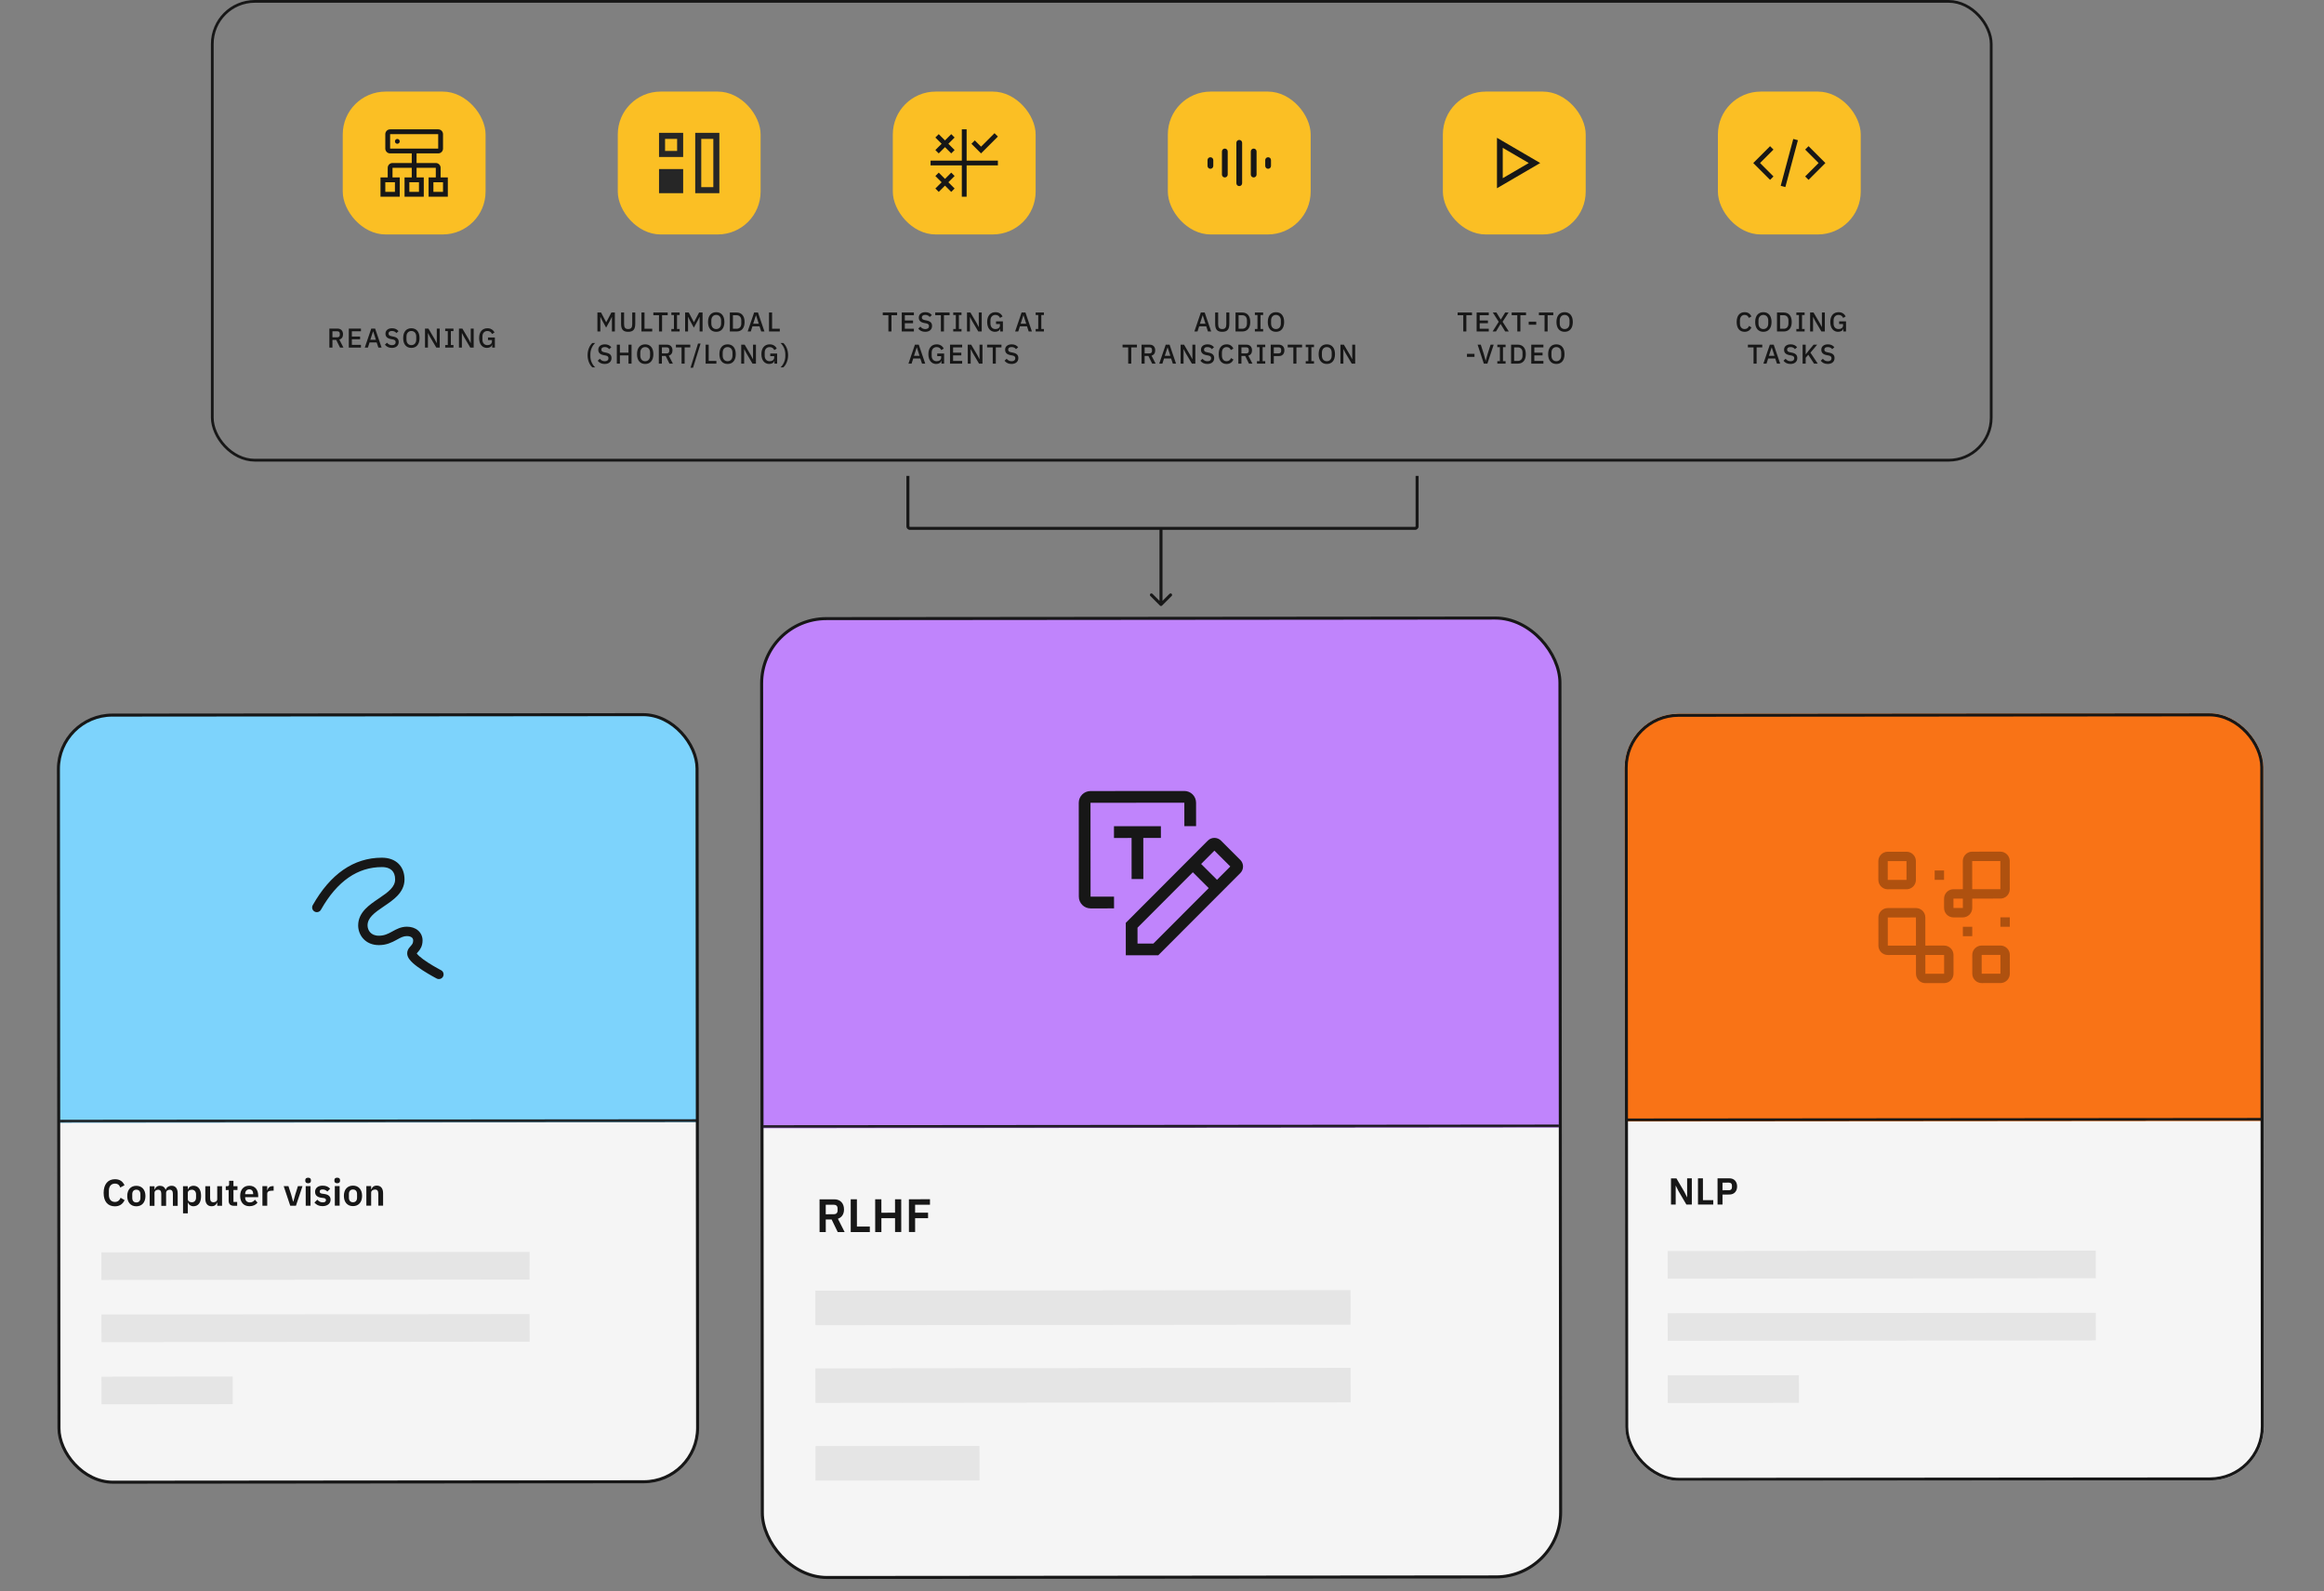
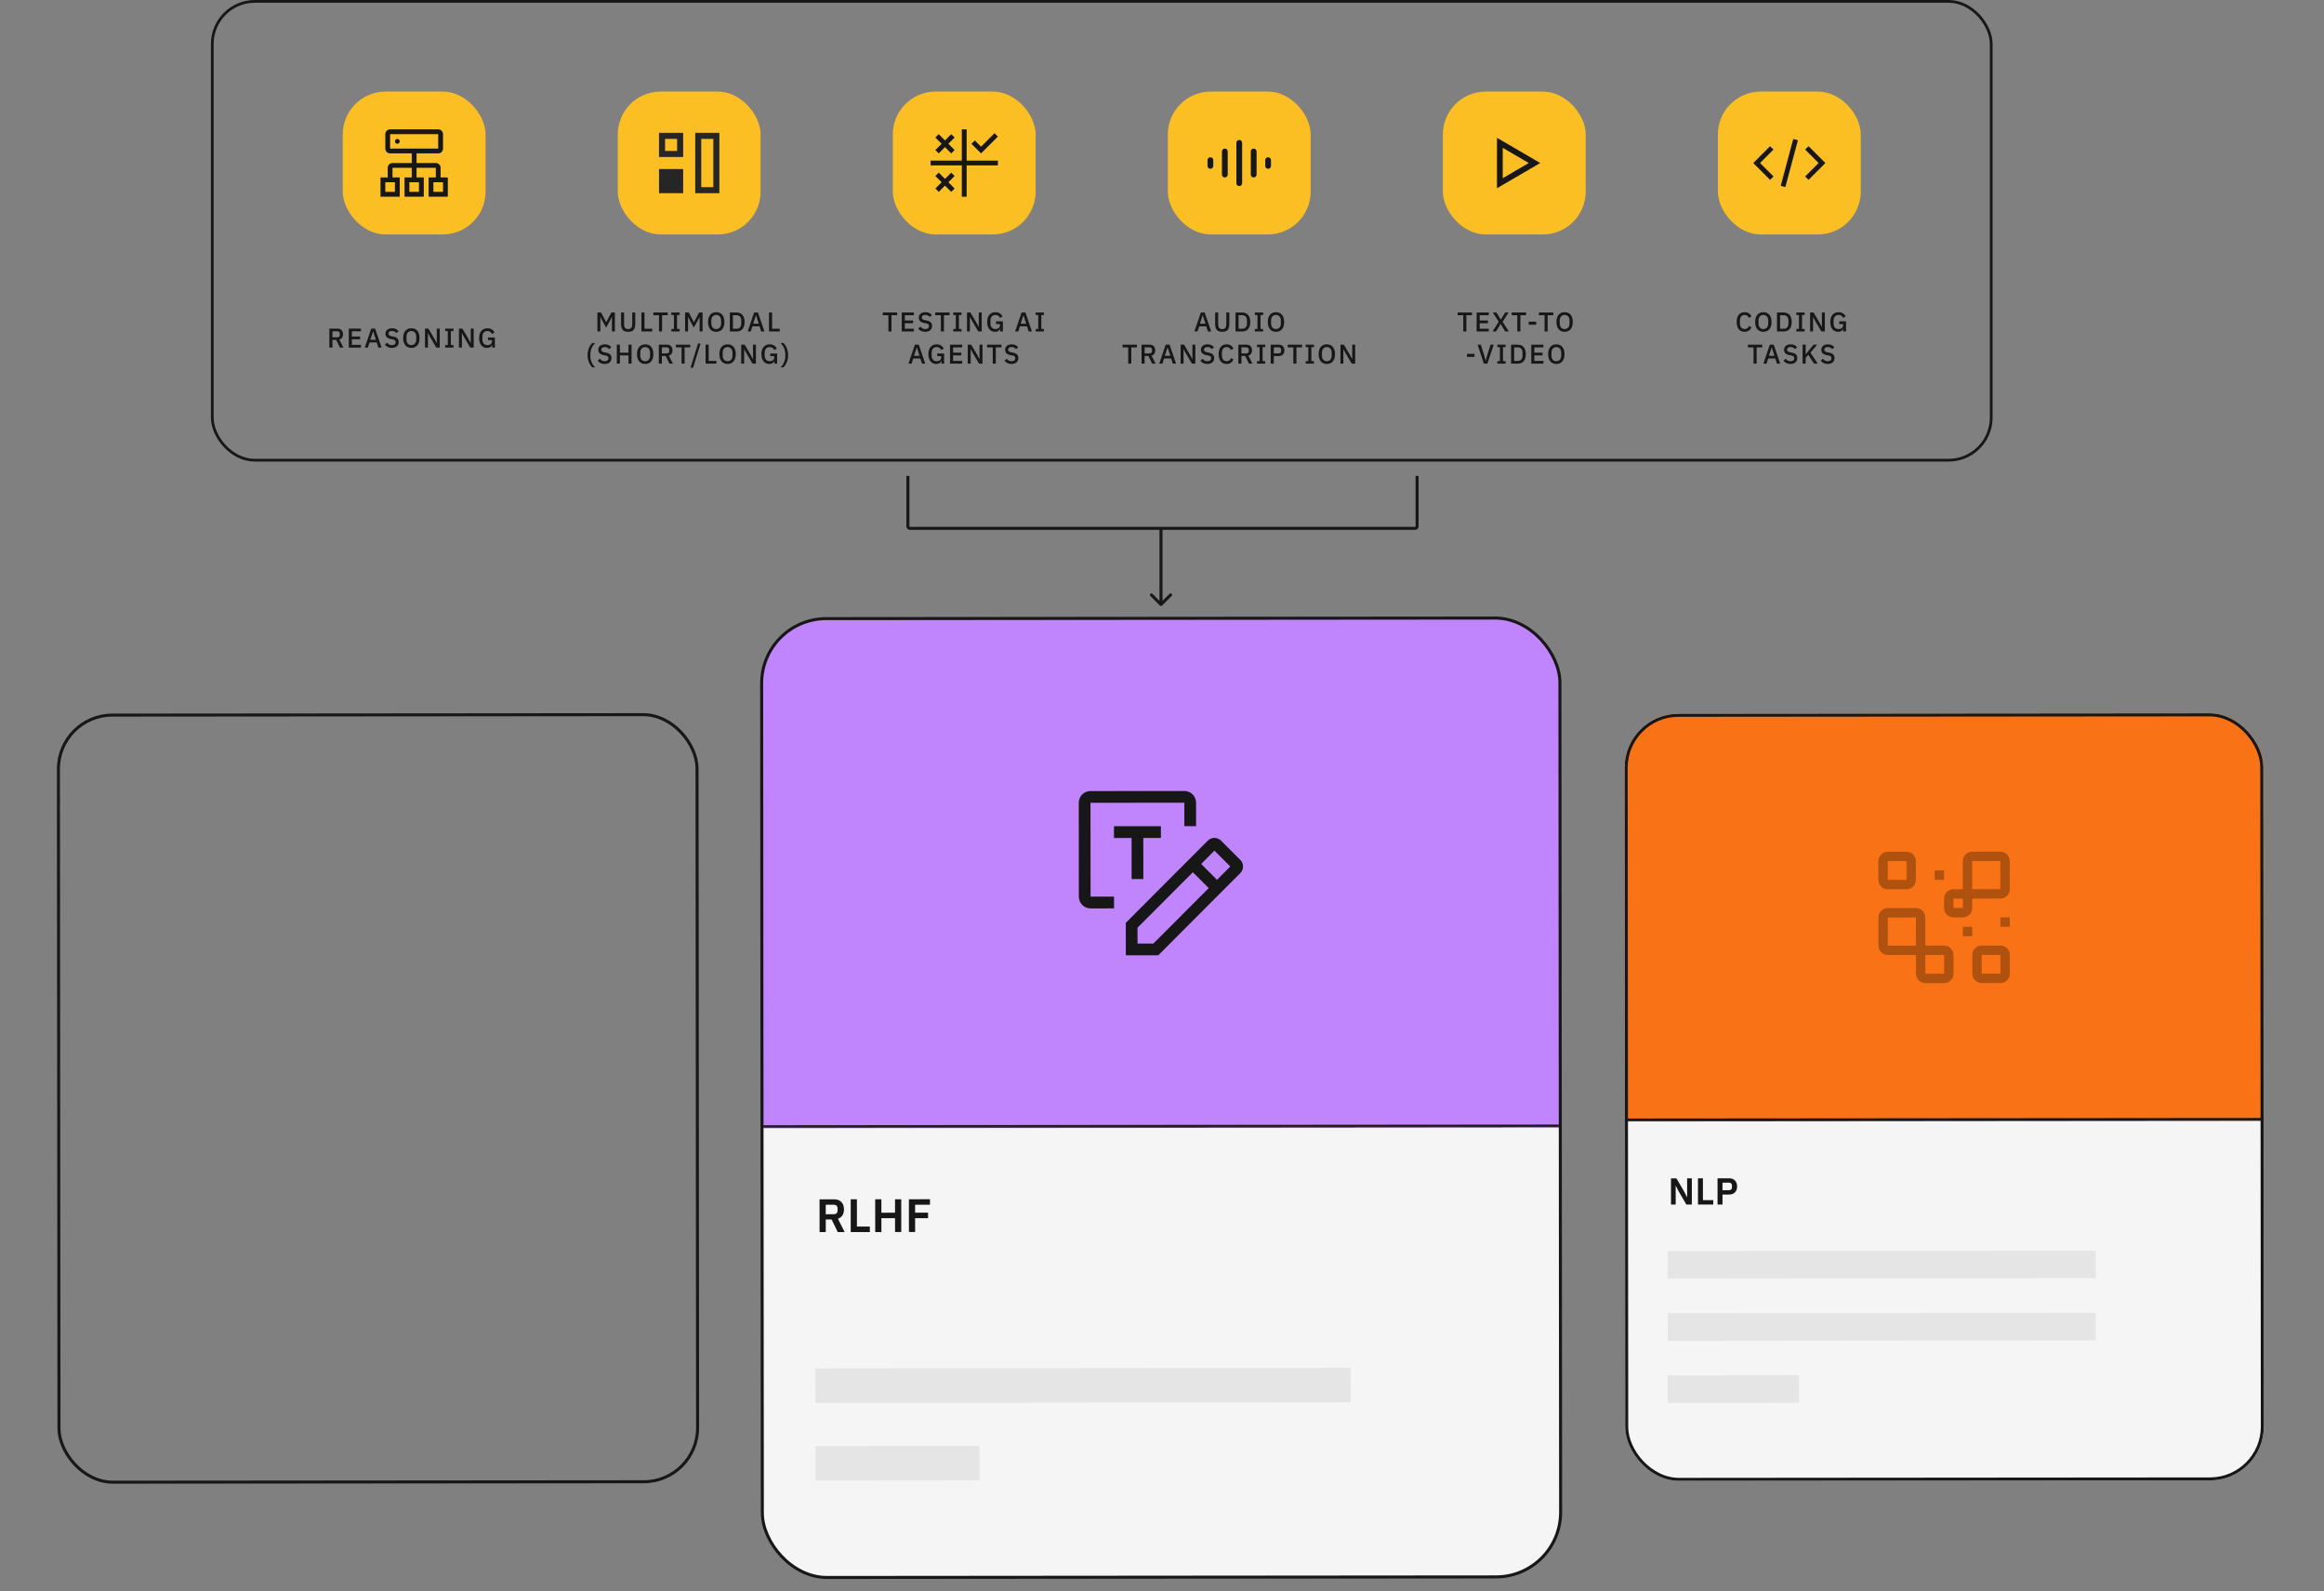
<svg xmlns="http://www.w3.org/2000/svg" width="1157" height="792" viewBox="0 0 1157 792" fill="none">
  <rect x="0" y="0" width="1157" height="792" fill="#808080" stroke="none" />
  <g clip-path="url(#clip0_1825_2803)">
    <g clip-path="url(#clip1_1825_2803)">
      <g clip-path="url(#clip2_1825_2803)">
        <rect x="29.064" y="355.933" width="317.939" height="381.781" rx="25.755" transform="rotate(-0.048 29.064 355.933)" fill="#F5F5F5" />
        <g clip-path="url(#clip3_1825_2803)">
          <mask id="path-4-inside-1_1825_2803" fill="white">
            <path d="M29.064 355.933L346.992 355.667L347.162 558.571L29.233 558.837L29.064 355.933Z" />
          </mask>
          <path d="M29.064 355.933L346.992 355.667L347.162 558.571L29.233 558.837L29.064 355.933Z" fill="#7DD3FC" />
          <path d="M347.161 557.071L29.232 557.337L29.235 560.337L347.163 560.071L347.161 557.071Z" fill="#171717" mask="url(#path-4-inside-1_1825_2803)" />
          <path fill-rule="evenodd" clip-rule="evenodd" d="M190.082 431.554C178.236 431.564 167.953 438.334 159.772 452.798C159.137 453.921 157.712 454.317 156.589 453.681C155.466 453.046 155.07 451.621 155.705 450.498C164.426 435.077 176.036 426.893 190.078 426.882C193.521 426.879 196.416 427.89 198.454 429.924C200.486 431.953 201.382 434.719 201.385 437.672C201.387 441.065 199.864 443.698 197.872 445.801C195.97 447.809 193.491 449.487 191.27 450.99L191.157 451.066C188.804 452.66 186.733 454.074 185.216 455.675C183.757 457.215 182.982 458.754 182.983 460.588C182.984 461.803 183.425 463.092 184.304 464.053C185.141 464.968 186.493 465.717 188.617 465.715C191.242 465.713 193.05 464.835 195.027 463.755C195.175 463.674 195.326 463.59 195.481 463.505C197.318 462.489 199.602 461.225 202.553 461.223C204.735 461.221 206.686 461.847 208.13 463.096C209.592 464.361 210.37 466.132 210.371 468.033C210.374 470.763 209.29 472.404 208.32 473.538C208.079 473.82 207.915 473.999 207.79 474.137C207.657 474.283 207.566 474.382 207.471 474.507C207.491 474.539 207.515 474.575 207.544 474.616C207.774 474.943 208.161 475.369 208.725 475.88C209.848 476.898 211.407 478.014 213.049 479.077C214.675 480.129 216.311 481.081 217.545 481.774C218.161 482.119 218.673 482.397 219.03 482.588C219.208 482.684 219.347 482.758 219.441 482.807L219.546 482.862L219.572 482.875L219.577 482.878C219.577 482.878 219.577 482.878 219.577 482.878C220.723 483.471 221.172 484.881 220.579 486.027C219.986 487.173 218.577 487.621 217.431 487.028L218.504 484.953C217.431 487.028 217.431 487.028 217.431 487.028L217.418 487.021L217.385 487.004L217.266 486.942C217.162 486.887 217.012 486.808 216.823 486.706C216.444 486.503 215.906 486.211 215.261 485.849C213.974 485.128 212.247 484.123 210.511 483C208.791 481.887 206.987 480.611 205.588 479.343C204.891 478.712 204.227 478.023 203.721 477.302C203.246 476.626 202.718 475.655 202.718 474.512C202.717 473.357 203.172 472.481 203.622 471.854C203.883 471.491 204.285 471.044 204.554 470.744C204.644 470.643 204.72 470.559 204.77 470.5C205.292 469.89 205.7 469.289 205.699 468.037C205.699 467.449 205.479 466.98 205.073 466.629C204.648 466.262 203.86 465.894 202.557 465.895C200.846 465.896 199.563 466.599 197.514 467.72C197.433 467.764 197.351 467.809 197.268 467.855C195.139 469.018 192.468 470.384 188.621 470.387C185.269 470.39 182.636 469.151 180.857 467.206C179.12 465.307 178.313 462.862 178.311 460.592C178.308 457.199 179.832 454.566 181.824 452.463C183.726 450.454 186.205 448.777 188.425 447.274L188.538 447.197C190.892 445.604 192.963 444.19 194.48 442.588C195.938 441.048 196.714 439.509 196.712 437.676C196.711 435.65 196.11 434.186 195.153 433.23C194.2 432.279 192.614 431.552 190.082 431.554Z" fill="#171717" />
        </g>
        <path d="M57.223 600.396C53.785 600.399 51.596 598.14 51.593 593.748C51.589 589.356 53.773 586.906 57.212 586.903C59.548 586.901 61.063 587.891 61.98 589.908L59.869 591.031C59.495 589.873 58.672 589.089 57.214 589.09C55.382 589.091 54.206 590.419 54.208 592.643L54.21 594.699C54.212 596.942 55.39 598.211 57.222 598.21C58.698 598.209 59.613 597.311 60.042 596.133L62.042 597.309C61.11 599.253 59.559 600.395 57.223 600.396ZM67.868 600.388C65.084 600.39 63.344 598.41 63.342 595.271C63.339 592.15 65.075 590.186 67.86 590.184C70.663 590.181 72.403 592.142 72.406 595.263C72.408 598.403 70.672 600.385 67.868 600.388ZM67.867 598.463C69.119 598.462 69.903 597.657 69.902 596.181L69.9 594.368C69.899 592.91 69.114 592.107 67.862 592.109C66.628 592.11 65.844 592.914 65.845 594.372L65.847 596.184C65.848 597.661 66.633 598.464 67.867 598.463ZM76.922 600.156L74.53 600.158L74.522 590.402L76.914 590.4L76.916 592.026L77.009 592.026C77.382 590.998 78.166 590.175 79.624 590.174C80.951 590.173 81.979 590.826 82.448 592.134L82.485 592.134C82.839 591.049 83.922 590.17 85.473 590.169C87.38 590.167 88.465 591.549 88.467 593.979L88.472 600.146L86.08 600.148L86.075 594.224C86.074 592.822 85.569 592.131 84.503 592.132C83.569 592.133 82.691 592.657 82.692 593.703L82.697 600.151L80.305 600.153L80.3 594.229C80.299 592.827 79.794 592.136 78.728 592.137C77.813 592.138 76.916 592.662 76.917 593.708L76.922 600.156ZM91.123 603.882L91.112 590.388L93.504 590.386L93.505 591.994L93.58 591.994C93.934 590.872 94.98 590.161 96.27 590.16C98.737 590.158 100.102 591.988 100.105 595.24C100.108 598.51 98.745 600.362 96.278 600.364C94.989 600.365 93.96 599.618 93.585 598.516L93.511 598.516L93.515 603.88L91.123 603.882ZM95.51 598.383C96.744 598.382 97.603 597.485 97.602 596.102L97.6 594.42C97.599 593.037 96.739 592.122 95.505 592.123C94.365 592.124 93.506 592.741 93.507 593.694L93.509 596.797C93.51 597.806 94.37 598.384 95.51 598.383ZM108.157 600.13L108.155 598.504L108.062 598.504C107.726 599.476 106.942 600.355 105.335 600.356C103.335 600.358 102.213 598.976 102.211 596.546L102.206 590.379L104.598 590.377L104.603 596.301C104.604 597.647 105.109 598.375 106.249 598.374C107.202 598.374 108.155 597.868 108.154 596.822L108.149 590.374L110.541 590.372L110.549 600.128L108.157 600.13ZM116.359 600.123C114.714 600.124 113.835 599.228 113.834 597.639L113.829 592.276L112.39 592.277L112.389 590.371L113.136 590.37C113.846 590.369 114.07 590.033 114.07 589.36L114.069 587.697L116.218 587.695L116.22 590.367L118.22 590.366L118.221 592.272L116.222 592.274L116.227 598.217L118.077 598.215L118.078 600.121L116.359 600.123ZM124.173 600.34C121.295 600.343 119.574 598.345 119.571 595.224C119.569 592.14 121.23 590.139 124.09 590.136C127.136 590.134 128.54 592.375 128.542 595.048L128.542 595.833L122.058 595.838L122.058 596.081C122.059 597.483 122.863 598.435 124.433 598.434C125.611 598.433 126.32 597.872 126.918 597.105L128.208 598.543C127.406 599.646 125.986 600.339 124.173 600.34ZM124.129 591.931C122.877 591.932 122.055 592.867 122.056 594.212L122.056 594.362L126.056 594.358L126.056 594.19C126.054 592.845 125.362 591.93 124.129 591.931ZM133.043 600.109L130.651 600.111L130.643 590.355L133.035 590.353L133.036 592.372L133.13 592.372C133.372 591.343 134.156 590.352 135.707 590.351L136.23 590.351L136.232 592.612L135.485 592.612C133.878 592.614 133.037 593.063 133.038 594.128L133.043 600.109ZM147.338 600.097L144.497 600.099L141.237 590.346L143.592 590.344L144.96 594.548L145.916 598.023L146.047 598.023L146.997 594.546L148.32 590.34L150.6 590.339L147.338 600.097ZM153.391 588.916C152.401 588.917 151.989 588.412 151.989 587.721L151.988 587.347C151.988 586.656 152.399 586.151 153.389 586.15C154.361 586.149 154.791 586.653 154.792 587.345L154.792 587.719C154.793 588.41 154.363 588.915 153.391 588.916ZM152.205 600.093L152.196 590.337L154.589 590.335L154.597 600.091L152.205 600.093ZM160.565 600.31C158.715 600.311 157.5 599.64 156.527 598.519L157.984 597.098C158.695 597.919 159.555 598.423 160.657 598.422C161.797 598.421 162.283 597.991 162.282 597.3C162.282 596.739 161.945 596.384 161.085 596.273L160.113 596.143C158.02 595.883 156.861 594.968 156.859 593.193C156.858 591.305 158.333 590.108 160.557 590.106C162.463 590.104 163.435 590.664 164.371 591.635L162.97 593.038C162.409 592.44 161.586 591.993 160.633 591.993C159.605 591.994 159.157 592.406 159.158 593.004C159.158 593.658 159.514 593.957 160.429 594.105L161.42 594.235C163.551 594.533 164.579 595.485 164.581 597.111C164.582 598.998 162.995 600.308 160.565 600.31ZM167.882 588.904C166.892 588.905 166.48 588.4 166.48 587.709L166.479 587.335C166.479 586.644 166.889 586.139 167.88 586.138C168.852 586.137 169.282 586.641 169.283 587.333L169.283 587.706C169.283 588.398 168.854 588.903 167.882 588.904ZM166.696 600.08L166.687 590.325L169.08 590.323L169.088 600.078L166.696 600.08ZM175.729 600.297C172.945 600.299 171.205 598.32 171.202 595.18C171.2 592.059 172.936 590.096 175.721 590.093C178.524 590.091 180.264 592.052 180.266 595.173C180.269 598.312 178.532 600.295 175.729 600.297ZM175.728 598.372C176.98 598.371 177.764 597.567 177.763 596.091L177.761 594.278C177.76 592.82 176.974 592.017 175.722 592.018C174.489 592.019 173.705 592.823 173.706 594.281L173.707 596.094C173.709 597.57 174.494 598.373 175.728 598.372ZM184.783 600.065L182.391 600.067L182.383 590.312L184.775 590.31L184.776 591.936L184.87 591.936C185.261 590.889 186.083 590.085 187.597 590.083C189.596 590.082 190.719 591.464 190.721 593.893L190.726 600.06L188.334 600.062L188.329 594.138C188.328 592.755 187.86 592.045 186.72 592.046C185.73 592.047 184.777 592.571 184.778 593.618L184.783 600.065Z" fill="#171717" />
        <rect width="65.322" height="13.752" transform="matrix(1 -0.001 -0.001 -1 50.539 698.932)" fill="#E5E5E5" />
        <rect width="213.156" height="13.752" transform="matrix(1 -0.001 -0.001 -1 50.513 667.99)" fill="#E5E5E5" />
        <rect width="213.156" height="13.752" transform="matrix(1 -0.001 -0.001 -1 50.487 637.048)" fill="#E5E5E5" />
      </g>
    </g>
    <rect x="29.064" y="355.933" width="317.939" height="381.781" rx="26.828" transform="rotate(-0.048 29.064 355.933)" stroke="#171717" stroke-width="1.5" />
    <g clip-path="url(#clip4_1825_2803)">
      <rect x="379.156" y="307.917" width="397.424" height="477.226" rx="32.193" transform="rotate(-0.048 379.156 307.917)" fill="#F5F5F5" />
      <g clip-path="url(#clip5_1825_2803)">
        <mask id="path-13-inside-2_1825_2803" fill="white">
          <path d="M379.156 307.917L776.567 307.584L776.779 561.215L379.369 561.548L379.156 307.917Z" />
        </mask>
        <path d="M379.156 307.917L776.567 307.584L776.779 561.215L379.369 561.548L379.156 307.917Z" fill="#C084FC" />
-         <path d="M776.778 559.715L379.368 560.048L379.37 563.048L776.781 562.715L776.778 559.715Z" fill="#171717" mask="url(#path-13-inside-2_1825_2803)" />
+         <path d="M776.778 559.715L379.368 560.048L379.37 563.048L776.781 562.715L776.778 559.715" fill="#171717" mask="url(#path-13-inside-2_1825_2803)" />
        <path fill-rule="evenodd" clip-rule="evenodd" d="M542.937 446.276L554.617 446.266L554.622 452.106L542.942 452.116C541.393 452.117 539.907 451.503 538.811 450.409C537.714 449.314 537.098 447.829 537.097 446.28L537.057 399.559C537.056 398.01 537.67 396.524 538.764 395.428C539.859 394.332 541.344 393.715 542.893 393.714L589.614 393.675C591.163 393.674 592.649 394.288 593.745 395.382C594.841 396.476 595.458 397.961 595.459 399.51L595.469 411.19L589.629 411.195L589.619 399.515L542.898 399.554L542.937 446.276ZM569.21 437.493L569.193 417.053L577.953 417.045L577.948 411.205L554.588 411.225L554.593 417.065L563.353 417.058L563.37 437.498L569.21 437.493ZM617.492 427.992L607.856 418.372C606.987 417.507 605.811 417.022 604.584 417.023C603.358 417.024 602.183 417.511 601.315 418.378L560.468 459.306L560.482 475.462L576.637 475.448L617.497 434.533C618.362 433.664 618.847 432.487 618.846 431.261C618.845 430.035 618.358 428.859 617.492 427.992ZM574.213 469.61L566.317 469.617L566.31 461.72L593.855 434.129L601.759 442.019L574.213 469.61ZM605.884 437.886L597.981 429.996L604.596 423.37L612.499 431.26L605.884 437.886Z" fill="#171717" />
      </g>
      <path d="M411.103 606.934L411.109 613.218L408.025 613.221L408.011 596.915L415.37 596.909C418.337 596.907 420.184 598.867 420.186 601.951C420.188 604.194 419.162 605.9 417.153 606.579L420.5 613.211L417.065 613.213L414.023 606.932L411.103 606.934ZM411.101 604.341L415.072 604.338C416.264 604.337 416.987 603.682 416.986 602.491L416.986 601.416C416.985 600.225 416.26 599.595 415.068 599.596L411.097 599.599L411.101 604.341ZM433.046 613.2L423.538 613.208L423.524 596.902L426.608 596.9L426.619 610.472L433.043 610.467L433.046 613.2ZM445.602 613.19L445.596 606.298L438.798 606.304L438.804 613.195L435.72 613.198L435.706 596.892L438.79 596.889L438.796 603.571L445.594 603.565L445.588 596.884L448.672 596.881L448.685 613.187L445.602 613.19ZM455.594 613.181L452.511 613.184L452.497 596.878L462.986 596.869L462.988 599.602L455.583 599.609L455.586 603.557L462.034 603.551L462.036 606.284L455.588 606.29L455.594 613.181Z" fill="#171717" />
      <rect width="81.653" height="17.19" transform="matrix(1 -0.001 -0.001 -1 406.002 736.916)" fill="#E5E5E5" />
      <rect width="266.445" height="17.19" transform="matrix(1 -0.001 -0.001 -1 405.97 698.238)" fill="#E5E5E5" />
-       <rect width="266.445" height="17.19" transform="matrix(1 -0.001 -0.001 -1 405.938 659.561)" fill="#E5E5E5" />
    </g>
    <rect x="379.156" y="307.917" width="397.424" height="477.226" rx="32.193" transform="rotate(-0.048 379.156 307.917)" stroke="#171717" stroke-width="1.5" />
    <g clip-path="url(#clip6_1825_2803)">
      <rect x="808.813" y="355.28" width="317.939" height="381.781" rx="26.828" transform="rotate(-0.048 808.813 355.28)" fill="#F5F5F5" />
      <g clip-path="url(#clip7_1825_2803)">
        <mask id="path-23-inside-3_1825_2803" fill="white">
          <path d="M808.813 355.28L1126.74 355.013L1126.91 557.918L808.983 558.184L808.813 355.28Z" />
        </mask>
        <path d="M808.813 355.28L1126.74 355.013L1126.91 557.918L808.983 558.184L808.813 355.28Z" fill="#F97316" />
        <path d="M1126.91 556.418L808.982 556.684L808.984 559.684L1126.91 559.418L1126.91 556.418Z" fill="#171717" mask="url(#path-23-inside-3_1825_2803)" />
        <path fill-rule="evenodd" clip-rule="evenodd" d="M939.817 442.606L949.162 442.598C950.4 442.596 951.588 442.102 952.463 441.226C953.338 440.349 953.83 439.161 953.83 437.922L953.822 428.578C953.82 427.339 953.326 426.152 952.449 425.277C951.573 424.402 950.385 423.91 949.146 423.91L939.802 423.918C938.563 423.92 937.376 424.414 936.501 425.29C935.625 426.167 935.134 427.355 935.134 428.594L935.141 437.938C935.144 439.177 935.637 440.364 936.514 441.239C937.391 442.114 938.579 442.606 939.817 442.606ZM939.813 437.934L939.806 428.59L949.15 428.582L949.158 437.926L939.813 437.934ZM995.867 423.871L981.851 423.882C980.612 423.885 979.425 424.378 978.55 425.255C977.675 426.132 977.183 427.32 977.183 428.558L977.195 442.575L972.522 442.579C971.284 442.581 970.097 443.075 969.221 443.952C968.346 444.828 967.855 446.016 967.854 447.255L967.858 451.927C967.861 453.166 968.354 454.353 969.231 455.228C970.107 456.103 971.295 456.595 972.534 456.595L977.206 456.591C978.445 456.589 979.632 456.095 980.507 455.218C981.382 454.342 981.874 453.154 981.875 451.915L981.871 447.243L995.887 447.231C997.126 447.229 998.313 446.735 999.188 445.859C1000.06 444.982 1000.55 443.794 1000.56 442.555L1000.54 428.539C1000.54 427.3 1000.05 426.113 999.171 425.238C998.294 424.363 997.106 423.871 995.867 423.871ZM972.53 451.923L972.526 447.251L977.198 447.247L977.202 451.919L972.53 451.923ZM981.867 442.571L981.855 428.554L995.871 428.543L995.883 442.559L981.867 442.571ZM963.17 433.242L967.842 433.238L967.846 437.911L963.174 437.914L963.17 433.242ZM1000.57 456.572L995.895 456.576L995.899 461.248L1000.57 461.244L1000.57 456.572ZM981.882 461.259L977.21 461.263L977.214 465.936L981.886 465.932L981.882 461.259ZM967.874 470.615L958.529 470.623L958.518 456.607C958.515 455.368 958.022 454.181 957.145 453.306C956.268 452.431 955.08 451.939 953.842 451.939L939.825 451.95C938.587 451.953 937.399 452.447 936.524 453.323C935.649 454.2 935.157 455.388 935.157 456.626L935.169 470.643C935.171 471.882 935.665 473.069 936.541 473.944C937.418 474.819 938.606 475.311 939.845 475.311L953.861 475.299L953.869 484.644C953.871 485.882 954.365 487.069 955.242 487.945C956.118 488.82 957.306 489.311 958.545 489.312L967.889 489.304C969.128 489.302 970.315 488.808 971.19 487.931C972.066 487.055 972.557 485.867 972.558 484.628L972.55 475.284C972.547 474.045 972.054 472.858 971.177 471.983C970.3 471.108 969.112 470.616 967.874 470.615ZM939.841 470.639L939.829 456.623L953.846 456.611L953.857 470.627L939.841 470.639ZM958.541 484.64L958.533 475.295L967.878 475.288L967.885 484.632L958.541 484.64ZM986.578 489.288L995.922 489.281C997.161 489.278 998.348 488.785 999.223 487.908C1000.1 487.031 1000.59 485.843 1000.59 484.605L1000.58 475.26C1000.58 474.022 1000.09 472.834 999.21 471.959C998.333 471.084 997.145 470.592 995.907 470.592L986.562 470.6C985.324 470.602 984.136 471.096 983.261 471.973C982.386 472.849 981.894 474.037 981.894 475.276L981.902 484.62C981.904 485.859 982.398 487.046 983.275 487.921C984.151 488.797 985.339 489.288 986.578 489.288ZM986.574 484.616L986.566 475.272L995.91 475.264L995.918 484.608L986.574 484.616Z" fill="black" fill-opacity="0.3" />
      </g>
      <path d="M839.57 599.517L835.64 592.829L834.292 590.121L834.236 590.121L834.244 599.521L831.908 599.523L831.897 586.479L834.607 586.476L838.537 593.163L839.885 595.872L839.941 595.872L839.933 586.472L842.269 586.47L842.28 599.514L839.57 599.517ZM852.947 599.505L845.341 599.512L845.33 586.467L847.796 586.465L847.806 597.323L852.945 597.319L852.947 599.505ZM857.553 599.502L855.086 599.504L855.075 586.459L860.944 586.454C863.354 586.452 864.813 588.077 864.816 590.488C864.818 592.917 863.361 594.526 860.95 594.528L857.549 594.53L857.553 599.502ZM857.544 588.606L857.547 592.4L860.724 592.397C861.677 592.397 862.256 591.873 862.256 590.92L862.255 590.06C862.254 589.107 861.674 588.603 860.721 588.604L857.544 588.606Z" fill="#171717" />
      <rect width="65.322" height="13.752" transform="matrix(1 -0.001 -0.001 -1 830.289 698.279)" fill="#E5E5E5" />
      <rect width="213.156" height="13.752" transform="matrix(1 -0.001 -0.001 -1 830.263 667.337)" fill="#E5E5E5" />
      <rect width="213.156" height="13.752" transform="matrix(1 -0.001 -0.001 -1 830.237 636.395)" fill="#E5E5E5" />
    </g>
    <rect x="809.564" y="356.029" width="316.439" height="380.281" rx="26.078" transform="rotate(-0.048 809.564 356.029)" stroke="#171717" stroke-width="1.5" />
  </g>
  <rect x="105.684" y="0.684" width="885.633" height="228.359" rx="21.195" stroke="#171717" stroke-width="1.367" />
  <rect x="170.636" y="45.581" width="71.106" height="71.106" rx="21.332" fill="#FBBF24" />
  <path fill-rule="evenodd" clip-rule="evenodd" d="M219.358 83.528V88.316H222.949V97.893H213.372V88.316H216.963V83.528H207.386V88.316H210.978V97.893H201.401V88.316H204.992V83.528H195.415V88.316H199.006V97.893H189.429V88.316H193.021V83.528C193.021 82.893 193.273 82.284 193.722 81.835C194.171 81.386 194.78 81.133 195.415 81.133H204.992V76.345H194.218C193.583 76.345 192.974 76.093 192.525 75.644C192.076 75.195 191.823 74.586 191.823 73.951V66.768C191.823 66.133 192.076 65.524 192.525 65.075C192.974 64.626 193.583 64.374 194.218 64.374H218.16C218.795 64.374 219.404 64.626 219.853 65.075C220.302 65.524 220.555 66.133 220.555 66.768V73.951C220.555 74.586 220.302 75.195 219.853 75.644C219.404 76.093 218.795 76.345 218.16 76.345H207.386V81.133H216.963C217.598 81.133 218.207 81.386 218.656 81.835C219.105 82.284 219.358 82.893 219.358 83.528ZM191.823 90.71V95.499H196.612V90.71H191.823ZM208.583 95.499V90.71H203.795V95.499H208.583ZM194.218 66.768V73.951H218.16V66.768H194.218ZM215.766 90.71V95.499H220.555V90.71H215.766ZM199.006 70.359C199.006 71.021 198.471 71.557 197.809 71.557C197.148 71.557 196.612 71.021 196.612 70.359C196.612 69.698 197.148 69.162 197.809 69.162C198.471 69.162 199.006 69.698 199.006 70.359Z" fill="#171717" />
  <rect x="307.561" y="45.581" width="71.106" height="71.106" rx="21.332" fill="#FBBF24" />
  <path fill-rule="evenodd" clip-rule="evenodd" d="M328.096 84.137V96.151H340.11V84.137H328.096Z" fill="#262626" />
  <path fill-rule="evenodd" clip-rule="evenodd" d="M337.107 69.12H331.1V75.127H337.107V69.12ZM328.096 66.116V78.13H340.11V66.116H328.096Z" fill="#262626" />
  <path fill-rule="evenodd" clip-rule="evenodd" d="M355.128 69.12H349.121V93.148H355.128V69.12ZM346.117 66.116V96.151H358.131V66.116H346.117Z" fill="#262626" />
  <rect x="444.485" y="45.581" width="71.106" height="71.106" rx="21.332" fill="#FBBF24" />
  <path fill-rule="evenodd" clip-rule="evenodd" d="M481.235 64.374V79.936H496.798V82.331H481.235V97.893H478.841V82.331H463.278V79.936H478.841V64.374H481.235ZM485.305 69.88L488.418 72.993L495.122 66.289L496.798 67.965L488.418 76.345L483.629 71.556L485.305 69.88ZM473.573 66.768L475.249 68.444L472.137 71.557L475.249 74.669L473.573 76.345L470.461 73.233L467.348 76.345L465.672 74.669L468.785 71.557L465.672 68.444L467.348 66.768L470.461 69.881L473.573 66.768ZM475.249 87.598L473.573 85.922L470.461 89.035L467.348 85.922L465.672 87.598L468.785 90.711L465.672 93.823L467.348 95.499L470.461 92.387L473.573 95.499L475.249 93.823L472.137 90.711L475.249 87.598Z" fill="#171717" />
  <rect x="581.409" y="45.581" width="71.106" height="71.106" rx="21.332" fill="#FBBF24" />
  <path fill-rule="evenodd" clip-rule="evenodd" d="M602.596 78.26C603.39 78.26 604.033 78.904 604.033 79.697V82.57C604.033 83.364 603.39 84.007 602.596 84.007C601.803 84.007 601.16 83.364 601.16 82.57V79.697C601.16 78.904 601.803 78.26 602.596 78.26Z" fill="#171717" />
  <path fill-rule="evenodd" clip-rule="evenodd" d="M609.779 73.951C610.572 73.951 611.216 74.594 611.216 75.387V86.88C611.216 87.673 610.572 88.316 609.779 88.316C608.986 88.316 608.342 87.673 608.342 86.88V75.387C608.342 74.594 608.986 73.951 609.779 73.951Z" fill="#171717" />
  <path fill-rule="evenodd" clip-rule="evenodd" d="M616.962 69.641C617.755 69.641 618.398 70.284 618.398 71.078V91.189C618.398 91.983 617.755 92.626 616.962 92.626C616.168 92.626 615.525 91.983 615.525 91.189V71.078C615.525 70.284 616.168 69.641 616.962 69.641Z" fill="#171717" />
  <path fill-rule="evenodd" clip-rule="evenodd" d="M624.145 73.951C624.938 73.951 625.581 74.594 625.581 75.387V86.88C625.581 87.673 624.938 88.316 624.145 88.316C623.351 88.316 622.708 87.673 622.708 86.88V75.387C622.708 74.594 623.351 73.951 624.145 73.951Z" fill="#171717" />
  <path fill-rule="evenodd" clip-rule="evenodd" d="M631.327 78.26C632.121 78.26 632.764 78.904 632.764 79.697V82.57C632.764 83.364 632.121 84.007 631.327 84.007C630.534 84.007 629.891 83.364 629.891 82.57V79.697C629.891 78.904 630.534 78.26 631.327 78.26Z" fill="#171717" />
  <rect x="718.333" y="45.581" width="71.106" height="71.106" rx="21.332" fill="#FBBF24" />
  <path fill-rule="evenodd" clip-rule="evenodd" d="M745.267 68.576L766.793 81.133L745.267 93.69V68.576ZM748.14 73.578V88.688L761.091 81.133L748.14 73.578Z" fill="#171717" />
  <rect x="855.258" y="45.581" width="71.106" height="71.106" rx="21.332" fill="#FBBF24" />
  <path fill-rule="evenodd" clip-rule="evenodd" d="M886.524 92.487L892.773 69.163L895.086 69.783L888.836 93.106L886.524 92.487ZM872.854 81.134L881.233 72.754L882.921 74.442L876.241 81.134L882.921 87.826L881.233 89.514L872.854 81.134ZM908.767 81.134L900.387 89.514L898.699 87.826L905.379 81.134L898.699 74.442L900.387 72.754L908.767 81.134Z" fill="#171717" />
  <path d="M165.5 169.168V172.983H163.971V163.541H168.043C169.734 163.541 170.776 164.637 170.776 166.382C170.776 167.721 170.14 168.654 168.936 169.006L170.978 172.983H169.274L167.38 169.168H165.5ZM165.5 167.883H167.935C168.706 167.883 169.166 167.464 169.166 166.706V166.057C169.166 165.3 168.706 164.88 167.935 164.88H165.5V167.883ZM179.694 172.983H173.647V163.541H179.694V164.894H175.176V167.518H179.274V168.871H175.176V171.63H179.694V172.983ZM189.971 172.983H188.375L187.523 170.426H183.992L183.167 172.983H181.611L184.831 163.541H186.752L189.971 172.983ZM187.144 169.114L185.791 164.948H185.724L184.357 169.114H187.144ZM195.072 173.145C193.49 173.145 192.407 172.523 191.623 171.549L192.678 170.562C193.341 171.373 194.125 171.793 195.153 171.793C196.357 171.793 196.98 171.197 196.98 170.291C196.98 169.561 196.601 169.141 195.505 168.925L194.666 168.776C192.84 168.438 191.907 167.586 191.907 166.084C191.907 164.407 193.205 163.379 195.207 163.379C196.628 163.379 197.669 163.893 198.4 164.826L197.331 165.773C196.844 165.137 196.168 164.731 195.126 164.731C194.044 164.731 193.422 165.178 193.422 166.003C193.422 166.788 193.909 167.126 194.923 167.329L195.762 167.504C197.642 167.87 198.495 168.708 198.495 170.21C198.495 171.968 197.237 173.145 195.072 173.145ZM204.793 173.145C202.332 173.145 200.722 171.441 200.722 168.262C200.722 165.083 202.332 163.379 204.793 163.379C207.255 163.379 208.865 165.083 208.865 168.262C208.865 171.441 207.255 173.145 204.793 173.145ZM204.793 171.779C206.254 171.779 207.228 170.724 207.228 169.006V167.518C207.228 165.8 206.254 164.745 204.793 164.745C203.333 164.745 202.359 165.8 202.359 167.518V169.006C202.359 170.724 203.333 171.779 204.793 171.779ZM217.21 172.983L214.126 167.761L213.084 165.759H213.044V172.983H211.583V163.541H213.287L216.371 168.762L217.413 170.764H217.454V163.541H218.915V172.983H217.21ZM225.757 172.983H221.645V171.738H222.93V164.786H221.645V163.541H225.757V164.786H224.459V171.738H225.757V172.983ZM234.117 172.983L231.033 167.761L229.992 165.759H229.951V172.983H228.49V163.541H230.194L233.279 168.762L234.32 170.764H234.361V163.541H235.822V172.983H234.117ZM245.032 172.983V171.549H244.978C244.788 172.455 243.868 173.145 242.435 173.145C240.189 173.145 238.539 171.427 238.539 168.262C238.539 165.11 240.189 163.379 242.665 163.379C244.355 163.379 245.532 164.177 246.182 165.502L244.937 166.233C244.572 165.354 243.814 164.745 242.665 164.745C241.177 164.745 240.176 165.759 240.176 167.491V169.033C240.176 170.764 241.177 171.779 242.665 171.779C243.855 171.779 244.897 171.17 244.897 169.993V169.263H242.949V167.951H246.371V172.983H245.032Z" fill="#171717" />
  <path d="M297.424 164.983V155.541H299.237L301.766 160.343H301.847L304.377 155.541H306.108V164.983H304.647V157.759H304.58L303.836 159.288L301.766 163.062L299.696 159.288L298.952 157.759H298.885V164.983H297.424ZM309.199 155.541H310.7V161.358C310.7 162.954 311.255 163.779 312.729 163.779C314.204 163.779 314.758 162.954 314.758 161.358V155.541H316.26V161.114C316.26 163.874 315.313 165.145 312.729 165.145C310.145 165.145 309.199 163.874 309.199 161.114V155.541ZM324.708 164.983H319.338V155.541H320.866V163.63H324.708V164.983ZM328.082 164.983V156.894H325.268V155.541H332.424V156.894H329.61V164.983H328.082ZM338.353 164.983H334.241V163.738H335.526V156.786H334.241V155.541H338.353V156.786H337.054V163.738H338.353V164.983ZM341.086 164.983V155.541H342.898L345.428 160.343H345.509L348.038 155.541H349.77V164.983H348.309V157.759H348.241L347.497 159.288L345.428 163.062L343.358 159.288L342.614 157.759H342.546V164.983H341.086ZM356.567 165.145C354.105 165.145 352.495 163.441 352.495 160.262C352.495 157.083 354.105 155.379 356.567 155.379C359.028 155.379 360.638 157.083 360.638 160.262C360.638 163.441 359.028 165.145 356.567 165.145ZM356.567 163.779C358.027 163.779 359.001 162.724 359.001 161.006V159.518C359.001 157.8 358.027 156.745 356.567 156.745C355.106 156.745 354.132 157.8 354.132 159.518V161.006C354.132 162.724 355.106 163.779 356.567 163.779ZM363.356 164.983V155.541H366.697C369.105 155.541 370.688 157.11 370.688 160.262C370.688 163.414 369.105 164.983 366.697 164.983H363.356ZM364.884 163.63H366.697C368.104 163.63 369.051 162.724 369.051 161.019V159.504C369.051 157.8 368.104 156.894 366.697 156.894H364.884V163.63ZM380.578 164.983H378.982L378.13 162.426H374.599L373.774 164.983H372.219L375.438 155.541H377.359L380.578 164.983ZM377.751 161.114L376.398 156.948H376.331L374.965 161.114H377.751ZM388.223 164.983H382.852V155.541H384.381V163.63H388.223V164.983ZM292.523 176.776C292.523 174.152 293.578 171.866 294.931 170.702H296.324C294.85 172.055 293.916 174.179 293.916 176.235V177.317C293.916 179.373 294.85 181.497 296.324 182.85H294.931C293.578 181.686 292.523 179.4 292.523 176.776ZM301.017 181.145C299.435 181.145 298.352 180.523 297.568 179.549L298.623 178.562C299.286 179.373 300.07 179.793 301.098 179.793C302.302 179.793 302.925 179.197 302.925 178.291C302.925 177.561 302.546 177.141 301.45 176.925L300.611 176.776C298.785 176.438 297.852 175.586 297.852 174.084C297.852 172.407 299.15 171.379 301.152 171.379C302.573 171.379 303.614 171.893 304.345 172.826L303.276 173.773C302.789 173.137 302.113 172.731 301.071 172.731C299.989 172.731 299.367 173.178 299.367 174.003C299.367 174.788 299.854 175.126 300.868 175.329L301.707 175.504C303.587 175.87 304.44 176.708 304.44 178.21C304.44 179.968 303.182 181.145 301.017 181.145ZM312.889 180.983V176.871H308.615V180.983H307.086V171.541H308.615V175.518H312.889V171.541H314.418V180.983H312.889ZM321.207 181.145C318.745 181.145 317.135 179.441 317.135 176.262C317.135 173.083 318.745 171.379 321.207 171.379C323.669 171.379 325.278 173.083 325.278 176.262C325.278 179.441 323.669 181.145 321.207 181.145ZM321.207 179.779C322.668 179.779 323.641 178.724 323.641 177.006V175.518C323.641 173.8 322.668 172.745 321.207 172.745C319.746 172.745 318.772 173.8 318.772 175.518V177.006C318.772 178.724 319.746 179.779 321.207 179.779ZM329.525 177.168V180.983H327.996V171.541H332.068C333.759 171.541 334.8 172.637 334.8 174.382C334.8 175.721 334.164 176.654 332.96 177.006L335.003 180.983H333.299L331.405 177.168H329.525ZM329.525 175.883H331.959C332.73 175.883 333.19 175.464 333.19 174.706V174.057C333.19 173.3 332.73 172.88 331.959 172.88H329.525V175.883ZM339.316 180.983V172.894H336.503V171.541H343.658V172.894H340.845V180.983H339.316ZM345.04 183.025H343.769L347.515 170.973H348.787L345.04 183.025ZM356.66 180.983H351.289V171.541H352.818V179.63H356.66V180.983ZM362.226 181.145C359.764 181.145 358.155 179.441 358.155 176.262C358.155 173.083 359.764 171.379 362.226 171.379C364.688 171.379 366.298 173.083 366.298 176.262C366.298 179.441 364.688 181.145 362.226 181.145ZM362.226 179.779C363.687 179.779 364.661 178.724 364.661 177.006V175.518C364.661 173.8 363.687 172.745 362.226 172.745C360.765 172.745 359.791 173.8 359.791 175.518V177.006C359.791 178.724 360.765 179.779 362.226 179.779ZM374.643 180.983L371.559 175.761L370.517 173.759H370.477V180.983H369.016V171.541H370.72L373.804 176.762L374.846 178.764H374.886V171.541H376.347V180.983H374.643ZM385.557 180.983V179.549H385.503C385.314 180.455 384.394 181.145 382.96 181.145C380.715 181.145 379.064 179.427 379.064 176.262C379.064 173.11 380.715 171.379 383.19 171.379C384.881 171.379 386.058 172.177 386.707 173.502L385.463 174.233C385.097 173.354 384.34 172.745 383.19 172.745C381.702 172.745 380.701 173.759 380.701 175.491V177.033C380.701 178.764 381.702 179.779 383.19 179.779C384.381 179.779 385.422 179.17 385.422 177.993V177.263H383.474V175.951H386.897V180.983H385.557ZM392.363 176.776C392.363 179.4 391.307 181.686 389.955 182.85H388.561C390.036 181.497 390.969 179.373 390.969 177.317V176.235C390.969 174.179 390.036 172.055 388.561 170.702H389.955C391.307 171.866 392.363 174.152 392.363 176.776Z" fill="#171717" />
  <path d="M442.292 164.983V156.894H439.479V155.541H446.634V156.894H443.821V164.983H442.292ZM454.983 164.983H448.936V155.541H454.983V156.894H450.465V159.518H454.563V160.871H450.465V163.63H454.983V164.983ZM460.593 165.145C459.011 165.145 457.928 164.523 457.144 163.549L458.199 162.562C458.862 163.373 459.646 163.793 460.674 163.793C461.878 163.793 462.5 163.197 462.5 162.291C462.5 161.561 462.122 161.141 461.026 160.925L460.187 160.776C458.361 160.438 457.428 159.586 457.428 158.084C457.428 156.407 458.726 155.379 460.728 155.379C462.149 155.379 463.19 155.893 463.921 156.826L462.852 157.773C462.365 157.137 461.689 156.731 460.647 156.731C459.565 156.731 458.943 157.178 458.943 158.003C458.943 158.788 459.43 159.126 460.444 159.329L461.283 159.504C463.163 159.87 464.016 160.708 464.016 162.21C464.016 163.968 462.758 165.145 460.593 165.145ZM468.413 164.983V156.894H465.599V155.541H472.755V156.894H469.941V164.983H468.413ZM478.683 164.983H474.571V163.738H475.856V156.786H474.571V155.541H478.683V156.786H477.385V163.738H478.683V164.983ZM487.043 164.983L483.959 159.761L482.918 157.759H482.877V164.983H481.416V155.541H483.121L486.205 160.762L487.246 162.764H487.287V155.541H488.748V164.983H487.043ZM497.958 164.983V163.549H497.904C497.714 164.455 496.795 165.145 495.361 165.145C493.115 165.145 491.465 163.427 491.465 160.262C491.465 157.11 493.115 155.379 495.591 155.379C497.282 155.379 498.458 156.177 499.108 157.502L497.863 158.233C497.498 157.354 496.74 156.745 495.591 156.745C494.103 156.745 493.102 157.759 493.102 159.491V161.033C493.102 162.764 494.103 163.779 495.591 163.779C496.781 163.779 497.823 163.17 497.823 161.993V161.263H495.875V159.951H499.297V164.983H497.958ZM513.736 164.983H512.14L511.287 162.426H507.757L506.932 164.983H505.376L508.596 155.541H510.516L513.736 164.983ZM510.909 161.114L509.556 156.948H509.488L508.122 161.114H510.909ZM519.716 164.983H515.604V163.738H516.889V156.786H515.604V155.541H519.716V156.786H518.418V163.738H519.716V164.983ZM460.63 180.983H459.034L458.182 178.426H454.651L453.826 180.983H452.27L455.49 171.541H457.41L460.63 180.983ZM457.803 177.114L456.45 172.948H456.382L455.016 177.114H457.803ZM468.687 180.983V179.549H468.633C468.443 180.455 467.524 181.145 466.09 181.145C463.844 181.145 462.194 179.427 462.194 176.262C462.194 173.11 463.844 171.379 466.32 171.379C468.011 171.379 469.187 172.177 469.837 173.502L468.592 174.233C468.227 173.354 467.47 172.745 466.32 172.745C464.832 172.745 463.831 173.759 463.831 175.491V177.033C463.831 178.764 464.832 179.779 466.32 179.779C467.51 179.779 468.552 179.17 468.552 177.993V177.263H466.604V175.951H470.026V180.983H468.687ZM479.009 180.983H472.963V171.541H479.009V172.894H474.491V175.518H478.59V176.871H474.491V179.63H479.009V180.983ZM487.42 180.983L484.336 175.761L483.294 173.759H483.254V180.983H481.793V171.541H483.497L486.581 176.762L487.623 178.764H487.663V171.541H489.124V180.983H487.42ZM494.236 180.983V172.894H491.422V171.541H498.578V172.894H495.764V180.983H494.236ZM503.561 181.145C501.979 181.145 500.896 180.523 500.112 179.549L501.167 178.562C501.83 179.373 502.614 179.793 503.642 179.793C504.846 179.793 505.469 179.197 505.469 178.291C505.469 177.561 505.09 177.141 503.994 176.925L503.155 176.776C501.329 176.438 500.396 175.586 500.396 174.084C500.396 172.407 501.695 171.379 503.697 171.379C505.117 171.379 506.158 171.893 506.889 172.826L505.82 173.773C505.333 173.137 504.657 172.731 503.615 172.731C502.533 172.731 501.911 173.178 501.911 174.003C501.911 174.788 502.398 175.126 503.412 175.329L504.251 175.504C506.131 175.87 506.984 176.708 506.984 178.21C506.984 179.968 505.726 181.145 503.561 181.145Z" fill="#171717" />
  <path d="M602.978 164.983H601.382L600.53 162.426H597L596.174 164.983H594.619L597.838 155.541H599.759L602.978 164.983ZM600.151 161.114L598.799 156.948H598.731L597.365 161.114H600.151ZM604.961 155.541H606.462V161.358C606.462 162.954 607.017 163.779 608.491 163.779C609.966 163.779 610.52 162.954 610.52 161.358V155.541H612.022V161.114C612.022 163.874 611.075 165.145 608.491 165.145C605.907 165.145 604.961 163.874 604.961 161.114V155.541ZM615.1 164.983V155.541H618.441C620.849 155.541 622.431 157.11 622.431 160.262C622.431 163.414 620.849 164.983 618.441 164.983H615.1ZM616.628 163.63H618.441C619.848 163.63 620.795 162.724 620.795 161.019V159.504C620.795 157.8 619.848 156.894 618.441 156.894H616.628V163.63ZM628.851 164.983H624.739V163.738H626.024V156.786H624.739V155.541H628.851V156.786H627.553V163.738H628.851V164.983ZM635.236 165.145C632.775 165.145 631.165 163.441 631.165 160.262C631.165 157.083 632.775 155.379 635.236 155.379C637.698 155.379 639.308 157.083 639.308 160.262C639.308 163.441 637.698 165.145 635.236 165.145ZM635.236 163.779C636.697 163.779 637.671 162.724 637.671 161.006V159.518C637.671 157.8 636.697 156.745 635.236 156.745C633.776 156.745 632.802 157.8 632.802 159.518V161.006C632.802 162.724 633.776 163.779 635.236 163.779ZM561.677 180.983V172.894H558.863V171.541H566.019V172.894H563.205V180.983H561.677ZM569.849 177.168V180.983H568.321V171.541H572.392C574.083 171.541 575.125 172.637 575.125 174.382C575.125 175.721 574.489 176.654 573.285 177.006L575.328 180.983H573.623L571.729 177.168H569.849ZM569.849 175.883H572.284C573.055 175.883 573.515 175.464 573.515 174.706V174.057C573.515 173.3 573.055 172.88 572.284 172.88H569.849V175.883ZM585.49 180.983H583.894L583.042 178.426H579.511L578.686 180.983H577.13L580.35 171.541H582.271L585.49 180.983ZM582.663 177.114L581.31 172.948H581.243L579.876 177.114H582.663ZM593.391 180.983L590.307 175.761L589.266 173.759H589.225V180.983H587.764V171.541H589.468L592.553 176.762L593.594 178.764H593.635V171.541H595.096V180.983H593.391ZM601.059 181.145C599.477 181.145 598.394 180.523 597.61 179.549L598.665 178.562C599.328 179.373 600.112 179.793 601.14 179.793C602.344 179.793 602.967 179.197 602.967 178.291C602.967 177.561 602.588 177.141 601.492 176.925L600.653 176.776C598.827 176.438 597.894 175.586 597.894 174.084C597.894 172.407 599.193 171.379 601.195 171.379C602.615 171.379 603.656 171.893 604.387 172.826L603.318 173.773C602.831 173.137 602.155 172.731 601.113 172.731C600.031 172.731 599.409 173.178 599.409 174.003C599.409 174.788 599.896 175.126 600.911 175.329L601.749 175.504C603.629 175.87 604.482 176.708 604.482 178.21C604.482 179.968 603.224 181.145 601.059 181.145ZM610.672 181.145C608.21 181.145 606.709 179.427 606.709 176.262C606.709 173.097 608.21 171.379 610.672 171.379C612.309 171.379 613.405 172.109 614.041 173.516L612.756 174.219C612.431 173.327 611.768 172.745 610.672 172.745C609.225 172.745 608.332 173.8 608.332 175.545V176.979C608.332 178.724 609.225 179.779 610.672 179.779C611.795 179.779 612.512 179.13 612.85 178.21L614.081 178.954C613.445 180.32 612.309 181.145 610.672 181.145ZM618.042 177.168V180.983H616.513V171.541H620.585C622.276 171.541 623.317 172.637 623.317 174.382C623.317 175.721 622.681 176.654 621.478 177.006L623.52 180.983H621.816L619.922 177.168H618.042ZM618.042 175.883H620.477C621.248 175.883 621.708 175.464 621.708 174.706V174.057C621.708 173.3 621.248 172.88 620.477 172.88H618.042V175.883ZM629.895 180.983H625.783V179.738H627.068V172.786H625.783V171.541H629.895V172.786H628.596V179.738H629.895V180.983ZM634.156 180.983H632.628V171.541H636.686C638.417 171.541 639.432 172.664 639.432 174.382C639.432 176.1 638.417 177.222 636.686 177.222H634.156V180.983ZM634.156 172.88V175.883H636.591C637.362 175.883 637.822 175.464 637.822 174.706V174.057C637.822 173.3 637.362 172.88 636.591 172.88H634.156ZM643.895 180.983V172.894H641.082V171.541H648.237V172.894H645.424V180.983H643.895ZM654.166 180.983H650.054V179.738H651.339V172.786H650.054V171.541H654.166V172.786H652.867V179.738H654.166V180.983ZM660.551 181.145C658.089 181.145 656.479 179.441 656.479 176.262C656.479 173.083 658.089 171.379 660.551 171.379C663.013 171.379 664.623 173.083 664.623 176.262C664.623 179.441 663.013 181.145 660.551 181.145ZM660.551 179.779C662.012 179.779 662.986 178.724 662.986 177.006V175.518C662.986 173.8 662.012 172.745 660.551 172.745C659.09 172.745 658.116 173.8 658.116 175.518V177.006C658.116 178.724 659.09 179.779 660.551 179.779ZM672.968 180.983L669.883 175.761L668.842 173.759H668.801V180.983H667.34V171.541H669.045L672.129 176.762L673.171 178.764H673.211V171.541H674.672V180.983H672.968Z" fill="#171717" />
  <path d="M728.491 164.983V156.894H725.678V155.541H732.834V156.894H730.02V164.983H728.491ZM741.182 164.983H735.135V155.541H741.182V156.894H736.664V159.518H740.763V160.871H736.664V163.63H741.182V164.983ZM743.086 164.983L746.143 160.154L743.194 155.541H744.993L747.144 159.058H747.171L749.349 155.541H751.04L748.064 160.14L751.162 164.983H749.363L747.077 161.222H747.036L744.777 164.983H743.086ZM755.391 164.983V156.894H752.578V155.541H759.733V156.894H756.92V164.983H755.391ZM764.81 161.615H761.063V160.113H764.81V161.615ZM768.956 164.983V156.894H766.143V155.541H773.298V156.894H770.485V164.983H768.956ZM778.949 165.145C776.487 165.145 774.877 163.441 774.877 160.262C774.877 157.083 776.487 155.379 778.949 155.379C781.41 155.379 783.02 157.083 783.02 160.262C783.02 163.441 781.41 165.145 778.949 165.145ZM778.949 163.779C780.409 163.779 781.383 162.724 781.383 161.006V159.518C781.383 157.8 780.409 156.745 778.949 156.745C777.488 156.745 776.514 157.8 776.514 159.518V161.006C776.514 162.724 777.488 163.779 778.949 163.779ZM734.07 177.615H730.323V176.113H734.07V177.615ZM740.495 180.983H738.723L735.625 171.541H737.208L738.709 176.208L739.616 179.495H739.67L740.59 176.208L742.091 171.541H743.633L740.495 180.983ZM749.557 180.983H745.445V179.738H746.73V172.786H745.445V171.541H749.557V172.786H748.258V179.738H749.557V180.983ZM752.29 180.983V171.541H755.631C758.039 171.541 759.621 173.11 759.621 176.262C759.621 179.414 758.039 180.983 755.631 180.983H752.29ZM753.818 179.63H755.631C757.038 179.63 757.985 178.724 757.985 177.019V175.504C757.985 173.8 757.038 172.894 755.631 172.894H753.818V179.63ZM768.382 180.983H762.335V171.541H768.382V172.894H763.864V175.518H767.962V176.871H763.864V179.63H768.382V180.983ZM774.818 181.145C772.356 181.145 770.746 179.441 770.746 176.262C770.746 173.083 772.356 171.379 774.818 171.379C777.279 171.379 778.889 173.083 778.889 176.262C778.889 179.441 777.279 181.145 774.818 181.145ZM774.818 179.779C776.278 179.779 777.252 178.724 777.252 177.006V175.518C777.252 173.8 776.278 172.745 774.818 172.745C773.357 172.745 772.383 173.8 772.383 175.518V177.006C772.383 178.724 773.357 179.779 774.818 179.779Z" fill="#171717" />
  <path d="M868.565 165.145C866.103 165.145 864.601 163.427 864.601 160.262C864.601 157.097 866.103 155.379 868.565 155.379C870.201 155.379 871.297 156.109 871.933 157.516L870.648 158.219C870.323 157.327 869.66 156.745 868.565 156.745C867.117 156.745 866.224 157.8 866.224 159.545V160.979C866.224 162.724 867.117 163.779 868.565 163.779C869.687 163.779 870.404 163.13 870.742 162.21L871.973 162.954C871.338 164.32 870.201 165.145 868.565 165.145ZM877.886 165.145C875.424 165.145 873.814 163.441 873.814 160.262C873.814 157.083 875.424 155.379 877.886 155.379C880.348 155.379 881.958 157.083 881.958 160.262C881.958 163.441 880.348 165.145 877.886 165.145ZM877.886 163.779C879.347 163.779 880.321 162.724 880.321 161.006V159.518C880.321 157.8 879.347 156.745 877.886 156.745C876.425 156.745 875.451 157.8 875.451 159.518V161.006C875.451 162.724 876.425 163.779 877.886 163.779ZM884.675 164.983V155.541H888.017C890.424 155.541 892.007 157.11 892.007 160.262C892.007 163.414 890.424 164.983 888.017 164.983H884.675ZM886.204 163.63H888.017C889.423 163.63 890.37 162.724 890.37 161.019V159.504C890.37 157.8 889.423 156.894 888.017 156.894H886.204V163.63ZM898.427 164.983H894.315V163.738H895.6V156.786H894.315V155.541H898.427V156.786H897.129V163.738H898.427V164.983ZM906.787 164.983L903.703 159.761L902.661 157.759H902.621V164.983H901.16V155.541H902.864L905.948 160.762L906.99 162.764H907.031V155.541H908.491V164.983H906.787ZM917.702 164.983V163.549H917.647C917.458 164.455 916.538 165.145 915.104 165.145C912.859 165.145 911.209 163.427 911.209 160.262C911.209 157.11 912.859 155.379 915.334 155.379C917.025 155.379 918.202 156.177 918.851 157.502L917.607 158.233C917.242 157.354 916.484 156.745 915.334 156.745C913.846 156.745 912.845 157.759 912.845 159.491V161.033C912.845 162.764 913.846 163.779 915.334 163.779C916.525 163.779 917.566 163.17 917.566 161.993V161.263H915.618V159.951H919.041V164.983H917.702ZM873.002 180.983V172.894H870.189V171.541H877.344V172.894H874.531V180.983H873.002ZM886.255 180.983H884.659L883.807 178.426H880.276L879.451 180.983H877.895L881.115 171.541H883.036L886.255 180.983ZM883.428 177.114L882.075 172.948H882.007L880.641 177.114H883.428ZM891.356 181.145C889.773 181.145 888.691 180.523 887.907 179.549L888.962 178.562C889.625 179.373 890.409 179.793 891.437 179.793C892.641 179.793 893.263 179.197 893.263 178.291C893.263 177.561 892.885 177.141 891.789 176.925L890.95 176.776C889.124 176.438 888.191 175.586 888.191 174.084C888.191 172.407 889.489 171.379 891.491 171.379C892.912 171.379 893.953 171.893 894.684 172.826L893.615 173.773C893.128 173.137 892.452 172.731 891.41 172.731C890.328 172.731 889.706 173.178 889.706 174.003C889.706 174.788 890.193 175.126 891.207 175.329L892.046 175.504C893.926 175.87 894.778 176.708 894.778 178.21C894.778 179.968 893.52 181.145 891.356 181.145ZM903.12 180.983L900.252 176.573L898.954 178.061V180.983H897.425V171.541H898.954V176.33H899.008L900.36 174.612L902.904 171.541H904.689L901.321 175.518L904.96 180.983H903.12ZM909.901 181.145C908.319 181.145 907.237 180.523 906.452 179.549L907.507 178.562C908.17 179.373 908.954 179.793 909.982 179.793C911.186 179.793 911.809 179.197 911.809 178.291C911.809 177.561 911.43 177.141 910.334 176.925L909.496 176.776C907.669 176.438 906.736 175.586 906.736 174.084C906.736 172.407 908.035 171.379 910.037 171.379C911.457 171.379 912.499 171.893 913.229 172.826L912.16 173.773C911.673 173.137 910.997 172.731 909.955 172.731C908.873 172.731 908.251 173.178 908.251 174.003C908.251 174.788 908.738 175.126 909.753 175.329L910.591 175.504C912.471 175.87 913.324 176.708 913.324 178.21C913.324 179.968 912.066 181.145 909.901 181.145Z" fill="#171717" />
  <path d="M577.47 301.394C577.763 301.687 578.237 301.687 578.53 301.394L583.303 296.621C583.596 296.328 583.596 295.853 583.303 295.56C583.01 295.267 582.536 295.267 582.243 295.56L578 299.803L573.757 295.56C573.464 295.267 572.99 295.267 572.697 295.56C572.404 295.853 572.404 296.328 572.697 296.621L577.47 301.394ZM451.25 236.863V261.966H452.75V236.863H451.25ZM453 263.716H578V262.216H453V263.716ZM577.25 262.966V300.863H578.75V262.966H577.25ZM578 263.716H704.5V262.216H578V263.716ZM706.25 261.966V236.863H704.75V261.966H706.25ZM704.5 263.716C705.466 263.716 706.25 262.932 706.25 261.966H704.75C704.75 262.104 704.638 262.216 704.5 262.216V263.716ZM451.25 261.966C451.25 262.932 452.034 263.716 453 263.716V262.216C452.862 262.216 452.75 262.104 452.75 261.966H451.25Z" fill="#171717" />
  <defs>
    <clipPath id="clip0_1825_2803">
      <rect width="1156.14" height="491" fill="white" transform="translate(0 300.863)" />
    </clipPath>
    <clipPath id="clip1_1825_2803">
-       <rect x="29.064" y="355.933" width="317.939" height="381.781" rx="26.828" transform="rotate(-0.048 29.064 355.933)" fill="white" />
-     </clipPath>
+       </clipPath>
    <clipPath id="clip2_1825_2803">
      <rect x="29.064" y="355.933" width="317.939" height="381.781" rx="25.755" transform="rotate(-0.048 29.064 355.933)" fill="white" />
    </clipPath>
    <clipPath id="clip3_1825_2803">
      <path d="M29.072 366.612C29.067 360.714 33.845 355.929 39.743 355.924L336.323 355.676C342.221 355.671 347.007 360.448 347.012 366.346L347.173 558.571L29.233 558.837L29.072 366.612Z" fill="white" />
    </clipPath>
    <clipPath id="clip4_1825_2803">
      <rect x="379.156" y="307.917" width="397.424" height="477.226" rx="32.193" transform="rotate(-0.048 379.156 307.917)" fill="white" />
    </clipPath>
    <clipPath id="clip5_1825_2803">
      <path d="M379.167 321.266C379.161 313.894 385.132 307.912 392.505 307.906L763.231 307.595C770.603 307.589 776.585 313.56 776.591 320.933L776.792 561.214L379.368 561.547L379.167 321.266Z" fill="white" />
    </clipPath>
    <clipPath id="clip6_1825_2803">
      <rect x="808.813" y="355.28" width="317.939" height="381.781" rx="26.828" transform="rotate(-0.048 808.813 355.28)" fill="white" />
    </clipPath>
    <clipPath id="clip7_1825_2803">
      <path d="M808.822 365.959C808.817 360.061 813.594 355.276 819.492 355.271L1116.07 355.022C1121.97 355.017 1126.76 359.795 1126.76 365.693L1126.92 557.918L808.983 558.184L808.822 365.959Z" fill="white" />
    </clipPath>
  </defs>
</svg>